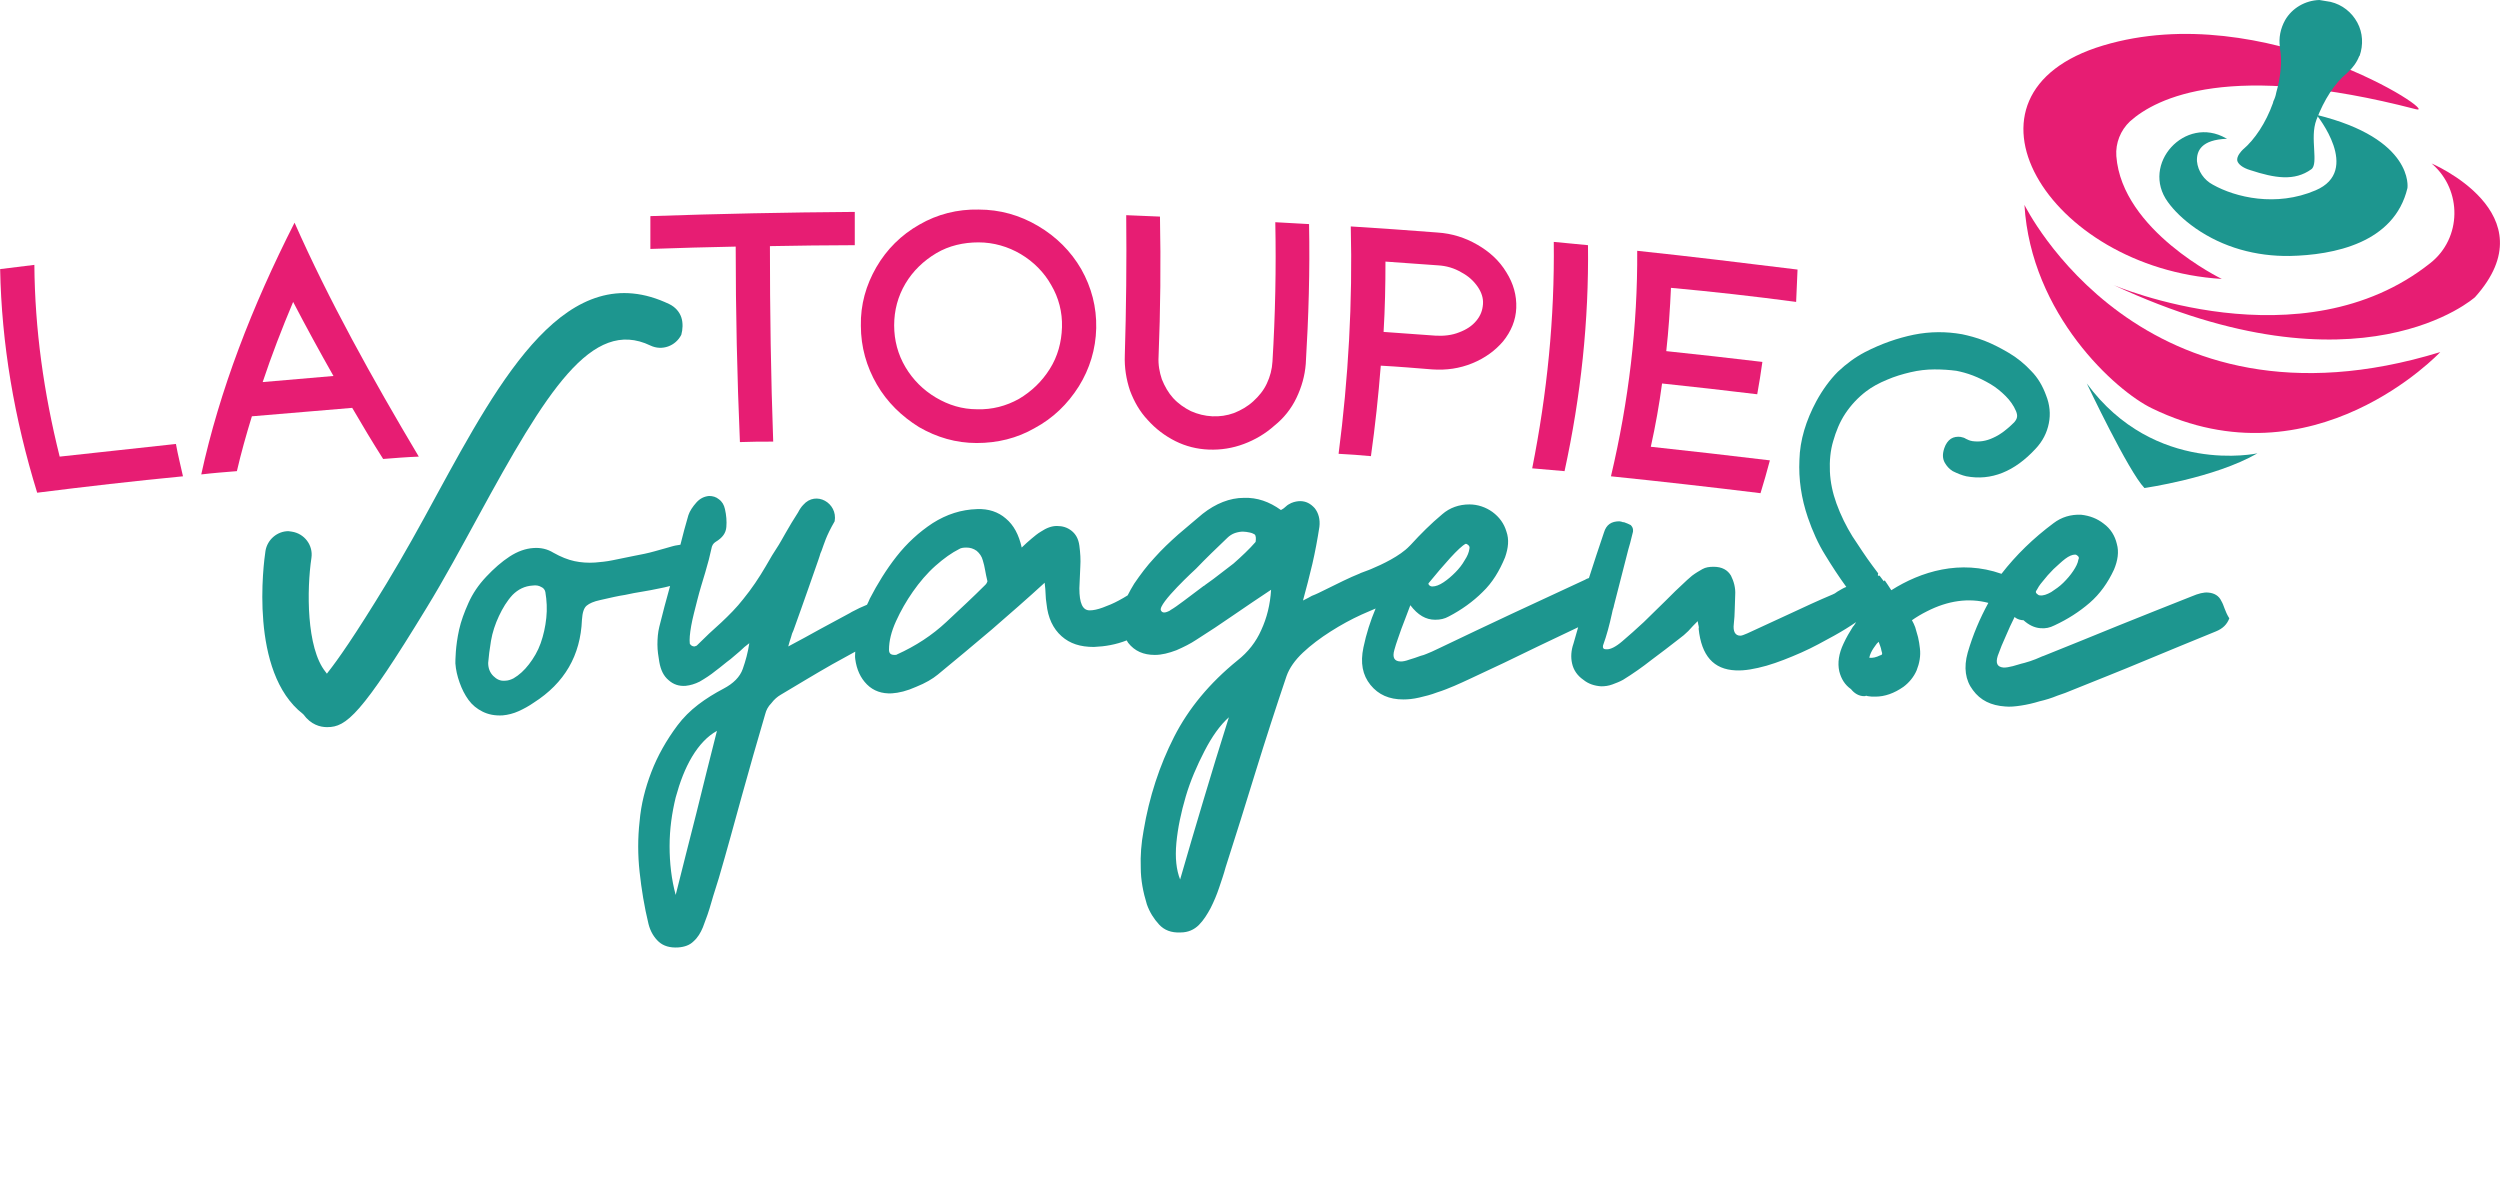
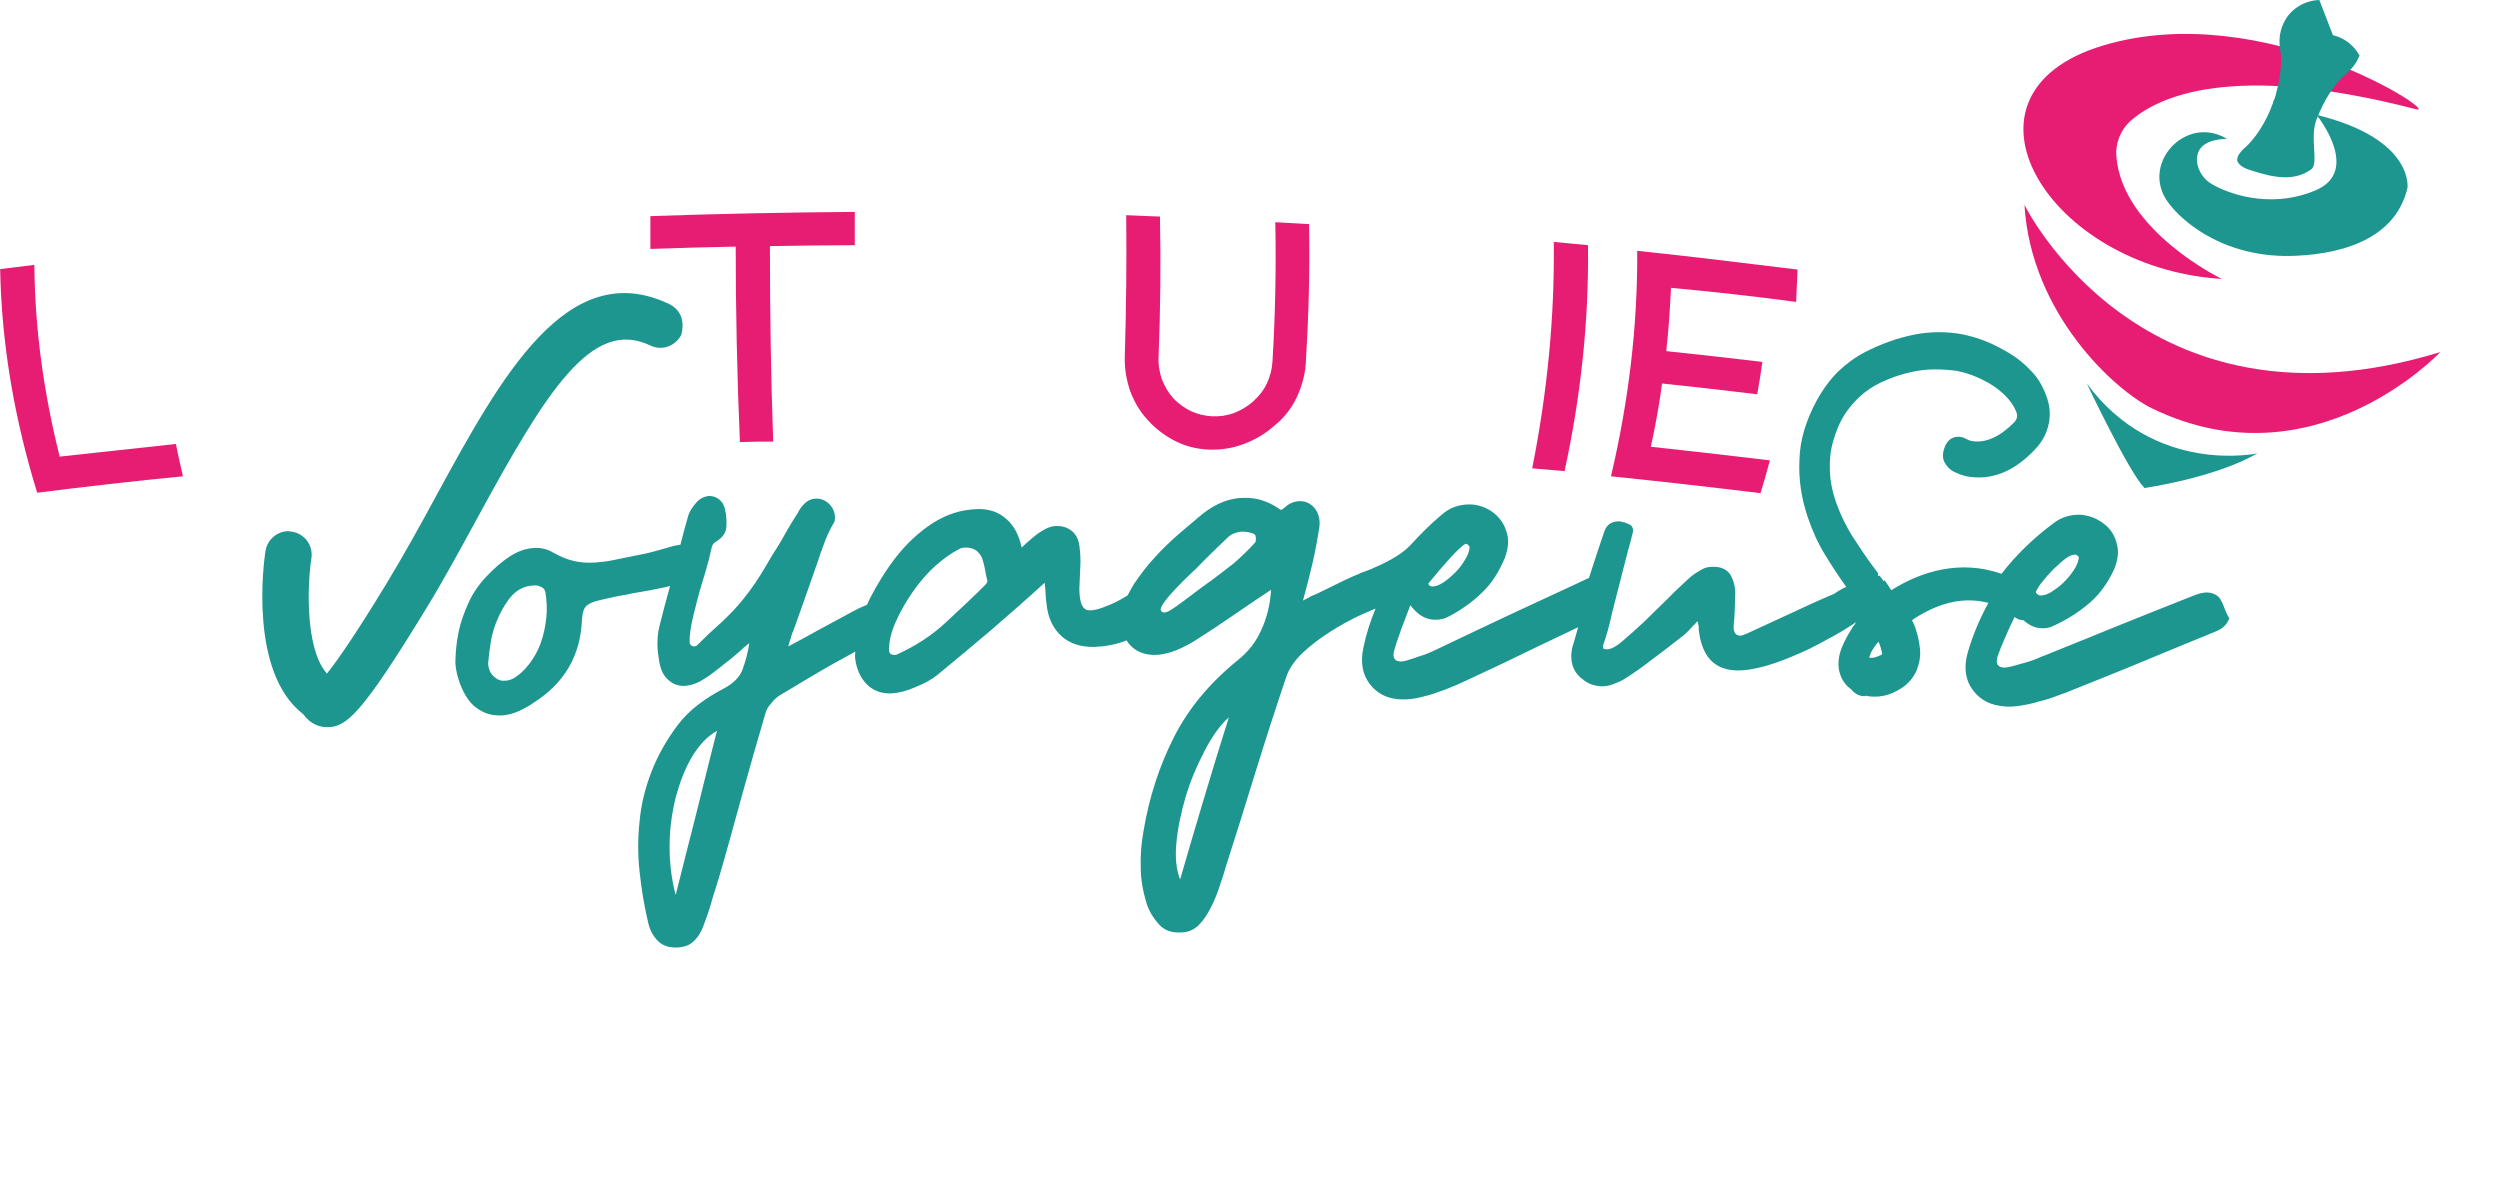
<svg xmlns="http://www.w3.org/2000/svg" version="1.1" id="Calque_1" x="0px" y="0px" style="enable-background:new 0 0 595.3 260;" xml:space="preserve" viewBox="29.27 27.1 533.27 252.07">
  <style type="text/css">
	.st0{fill:#E71D73;}
	.st1{fill:#1D968F;}
	.st2{fill:none;stroke:#000000;stroke-width:7.449;stroke-linecap:round;stroke-miterlimit:10;}
</style>
  <g>
    <g>
      <path class="st0" d="M36.6,83.6c-2.4,0.3-4.9,0.6-7.3,0.9c0.3,15.9,3,31.8,7.9,47.7c10.3-1.3,20.7-2.5,31.1-3.5    c-0.5-2.3-1.1-4.6-1.5-6.9c-8.3,0.9-16.5,1.8-24.8,2.7C38.6,110.9,36.7,97.3,36.6,83.6z" />
    </g>
    <g>
-       <path class="st0" d="M72.2,128.3c2.5-0.3,5.1-0.5,7.6-0.7c0.9-3.9,2-7.8,3.2-11.7c7.1-0.6,14.2-1.2,21.4-1.8    c2.1,3.6,4.3,7.3,6.6,10.9c2.5-0.2,5-0.4,7.6-0.5c-10-16.8-19.2-33.4-26.5-49.9C83,92.5,76.1,110.4,72.2,128.3z M85.3,108.6    c1.9-5.7,4.1-11.4,6.5-17.1c2.7,5.2,5.6,10.5,8.6,15.8C95.4,107.7,90.3,108.2,85.3,108.6z" />
-     </g>
+       </g>
    <g>
      <path class="st0" d="M168,80.2c6.1-0.2,12.2-0.4,18.2-0.5c0,13.9,0.3,27.8,0.9,41.7c2.4-0.1,4.7-0.1,7.1-0.1    c-0.5-13.9-0.7-27.8-0.7-41.7c6-0.1,12.1-0.2,18.1-0.2c0-2.4,0-4.7,0-7.1c-14.5,0.1-29,0.4-43.6,0.9C168,75.5,168,77.8,168,80.2z" />
    </g>
    <g>
-       <path class="st0" d="M250.7,75.3c-3.9-2.3-8.1-3.5-12.7-3.5c-4.5-0.1-8.8,1-12.6,3.2c-3.9,2.2-7,5.3-9.2,9.1    c-2.2,3.8-3.4,8-3.3,12.5c0,4.5,1.2,8.7,3.4,12.5c2.2,3.8,5.3,6.8,9,9.1c3.8,2.2,7.9,3.4,12.3,3.4c4.4,0,8.6-1,12.4-3.2    c3.9-2.1,7-5.1,9.4-8.9c2.3-3.7,3.6-7.9,3.7-12.4c0.1-4.5-1-8.7-3.2-12.6C257.7,80.7,254.6,77.6,250.7,75.3z M237.7,114.4    c-3.2,0-6.1-0.9-8.8-2.5c-2.7-1.6-4.9-3.8-6.5-6.5c-1.6-2.7-2.4-5.7-2.4-8.9c0-3.2,0.8-6.2,2.4-8.9c1.6-2.7,3.9-4.9,6.6-6.5    c2.7-1.6,5.8-2.3,9-2.3c3.2,0,6.3,0.9,9,2.5c2.7,1.6,5,3.9,6.5,6.6c1.6,2.7,2.4,5.8,2.3,9c-0.1,3.2-0.9,6.2-2.6,8.9    c-1.7,2.7-3.9,4.8-6.6,6.4C243.9,113.7,240.9,114.5,237.7,114.4z" />
-     </g>
+       </g>
    <g>
      <path class="st0" d="M300.7,104.2c-0.1,1.7-0.5,3.2-1.2,4.7c-0.7,1.5-1.7,2.7-2.9,3.8c-1.2,1.1-2.6,1.9-4.1,2.5    c-3,1.1-6.3,0.9-9.2-0.4c-1.4-0.7-2.7-1.6-3.8-2.8c-1-1.1-1.8-2.5-2.4-4c-0.5-1.5-0.8-3.1-0.7-4.8c0.4-10,0.5-19.9,0.3-29.9    c-2.4-0.1-4.8-0.2-7.2-0.3c0.1,10,0,19.9-0.3,29.9c-0.1,2.6,0.3,5.1,1.1,7.5c0.9,2.4,2.1,4.5,3.8,6.3c1.7,1.9,3.7,3.4,5.9,4.5    c2.2,1.1,4.6,1.7,7.1,1.8c2.6,0.1,5.1-0.3,7.5-1.2c2.4-0.9,4.6-2.2,6.5-3.9c2-1.6,3.6-3.6,4.7-5.9c1.1-2.3,1.8-4.7,2-7.3    c0.6-9.9,0.9-19.9,0.7-29.8c-2.4-0.1-4.8-0.3-7.2-0.4C301.5,84.3,301.3,94.2,300.7,104.2z" />
    </g>
    <g>
-       <path class="st0" d="M344.4,79.3c-2.6-1.5-5.4-2.4-8.5-2.6c-6.2-0.5-12.3-0.9-18.5-1.3c0.4,16.2-0.5,32.3-2.6,48.5    c2.3,0.1,4.6,0.3,6.9,0.5c0.9-6.4,1.6-12.9,2.1-19.3c3.7,0.2,7.3,0.5,11,0.8c3,0.2,5.8-0.2,8.5-1.3c2.7-1.1,4.9-2.7,6.6-4.7    c1.7-2.1,2.7-4.5,2.8-7.1c0.1-2.7-0.6-5.2-2.1-7.6C349.1,82.7,347,80.8,344.4,79.3z M335.5,98.7c-3.7-0.3-7.4-0.5-11.1-0.8    c0.3-5,0.4-10,0.4-15c3.7,0.3,7.5,0.5,11.2,0.8c1.8,0.1,3.5,0.6,5,1.5c1.5,0.8,2.6,1.8,3.5,3.1c0.8,1.2,1.2,2.4,1.1,3.7    c-0.1,1.3-0.5,2.4-1.4,3.5c-0.9,1.1-2.1,1.9-3.7,2.5C339,98.6,337.3,98.8,335.5,98.7z" />
-     </g>
+       </g>
    <g>
      <path class="st0" d="M356.1,127c2.3,0.2,4.6,0.4,6.9,0.6c3.5-16.1,5.2-32.1,5-48.2c-2.4-0.2-4.8-0.5-7.3-0.7    C360.9,94.9,359.3,110.9,356.1,127z" />
    </g>
    <g>
      <path class="st0" d="M412.4,91.5c0.1-2.3,0.2-4.6,0.3-6.9c-11.4-1.4-22.8-2.8-34.2-4c0.1,16-1.8,32-5.6,48.1    c10.7,1.1,21.3,2.3,31.9,3.6c0.7-2.3,1.4-4.7,2-7c-8.4-1-16.9-2-25.4-2.9c1-4.5,1.8-9,2.4-13.5c6.8,0.7,13.6,1.5,20.3,2.3    c0.4-2.3,0.8-4.6,1.1-6.9c-6.8-0.8-13.7-1.6-20.5-2.3c0.5-4.5,0.8-9,1-13.5C394.5,89.3,403.4,90.3,412.4,91.5z" />
    </g>
  </g>
  <path class="st0" d="M544.6,50.4c5.8,1.5-32.3-23.9-66.7-13.6S466,84.3,503.2,86.6c0,0-21.3-10.3-22.5-26.2  c-0.2-2.8,0.9-5.5,2.9-7.4C489.3,47.9,505,40.1,544.6,50.4z" />
-   <path class="st0" d="M480.1,87.9c0,0,40.1,17.2,67.6-4.7c6.7-5.3,6.8-15.5,0.4-21.1c-0.1-0.1-0.2-0.2-0.3-0.2  c0,0,25.5,10.7,9.4,28.6C557.3,90.4,532.9,112.5,480.1,87.9z" />
  <path class="st0" d="M461.1,70.8c0,0,24.9,51,88.7,31.4c0,0-27,28.8-61.5,12C480.6,110.5,462.5,94.2,461.1,70.8z" />
  <path class="st1" d="M510.8,123.8c0,0-21.9,4.8-36.4-14.9c0,0,8.9,18.8,12.3,22.3C486.6,131.2,501.6,129.1,510.8,123.8z" />
  <path class="st1" d="M504.3,56.7c0,0-0.1-0.1-0.2-0.1c-8.7-5-18.3,5.5-12.4,13.6c1.3,1.8,3.2,3.7,5.9,5.6c5.9,4.1,12.9,6,20.1,5.9  c9.3-0.2,22.3-2.7,25.1-14.5c0,0,1.5-10.5-19.4-15.6c0,0,9.7,11.9-0.2,16.1c-8.4,3.6-17.1,1.5-21.9-1.2c-1.9-1-3.2-2.9-3.4-5  C497.8,59.3,498.8,56.9,504.3,56.7z" />
-   <path class="st1" d="M524,27.1c-3,0.1-5.8,1.7-7.3,4.3c-1,1.8-1.4,3.8-1.1,5.8l0,0.1l0,0.1c0.5,2.6,0.2,6-0.8,9.5  c-0.1,0.6-0.3,1.2-0.6,1.8l-0.1,0.4c-1.5,4.2-3.9,7.8-6.4,9.9c-0.3,0.3-1.4,1.4-1.2,2.4c0.2,0.7,1.1,1.5,2.8,2  c5.2,1.7,9.4,2.4,13-0.2c0.8-0.6,0.7-2.3,0.6-4.2c-0.1-2-0.3-4.3,0.5-6.4c1.6-4.2,3.9-7.8,6.5-9.9l0.2-0.2c1-0.9,1.9-2.1,2.4-3.4  l0.1-0.1c0.8-2.3,0.7-4.9-0.5-7.1c-1.2-2.2-3.2-3.8-5.7-4.4" />
+   <path class="st1" d="M524,27.1c-3,0.1-5.8,1.7-7.3,4.3c-1,1.8-1.4,3.8-1.1,5.8l0,0.1l0,0.1c0.5,2.6,0.2,6-0.8,9.5  c-0.1,0.6-0.3,1.2-0.6,1.8l-0.1,0.4c-1.5,4.2-3.9,7.8-6.4,9.9c-0.3,0.3-1.4,1.4-1.2,2.4c0.2,0.7,1.1,1.5,2.8,2  c5.2,1.7,9.4,2.4,13-0.2c0.8-0.6,0.7-2.3,0.6-4.2c-0.1-2-0.3-4.3,0.5-6.4c1.6-4.2,3.9-7.8,6.5-9.9l0.2-0.2c1-0.9,1.9-2.1,2.4-3.4  l0.1-0.1c-1.2-2.2-3.2-3.8-5.7-4.4" />
  <g>
    <path class="st1" d="M174.6,94.8c-0.4-1.2-1.3-2.2-2.5-2.8c-21.8-10.5-36,15.6-49.7,40.7c-3.4,6.3-7,12.8-10.7,18.9   c-6.8,11.2-10.5,16.4-12.4,18.8l-0.3,0.4l-0.3-0.4c-4.1-5.1-4-17.6-3-24.3c0.4-2.7-1.5-5.2-4.2-5.6c-0.2,0-0.5-0.1-0.7-0.1   c-2.4,0-4.5,1.8-4.9,4.2c-0.4,2.6-3.5,25.9,8,34.8l0.1,0.1c1.6,2.2,3.6,2.7,5,2.7h0.1c4,0,7.2-2.5,21.2-25.5   c3.8-6.2,7.4-12.9,10.9-19.3c14.6-26.8,24.3-42.6,36.8-36.6c2.5,1.2,5.4,0.1,6.6-2.3C174.9,97.4,175,96,174.6,94.8z" />
    <path class="st1" d="M503.1,155.3c-0.5-1.1-1.5-1.7-2.8-1.8c-0.9-0.1-2.1,0.2-3.5,0.8c-5.3,2.1-10.6,4.2-15.8,6.3   c-5.2,2.1-10.5,4.3-15.8,6.4c-0.4,0.1-0.9,0.4-1.7,0.7c-0.8,0.3-1.6,0.6-2.4,0.8c-0.9,0.2-1.7,0.5-2.5,0.7   c-0.8,0.2-1.4,0.3-1.9,0.3c-1.4-0.1-1.8-0.9-1.3-2.5c0.5-1.4,1.1-2.9,1.8-4.4c0.5-1.2,1.1-2.5,1.8-3.9c0,0,0.1,0.1,0.1,0.1   c0.5,0.4,1.2,0.6,1.8,0.6c1.1,1,2.3,1.6,3.6,1.7c1.1,0.1,2-0.1,3-0.6c2.8-1.3,5.3-2.9,7.5-4.8c2.2-1.9,3.9-4.3,5.2-7.1   c0.8-1.9,1.1-3.8,0.6-5.5c-0.4-1.7-1.3-3.2-2.8-4.3c-1.4-1.1-3-1.7-4.8-1.9c-2.2-0.1-4.2,0.5-5.9,1.8c-4.3,3.2-8,6.8-11.1,10.8   c-8.8-3.1-17.2-0.5-23.5,3.5c-0.5-0.8-1-1.5-1.4-2.1c-0.1,0.1-0.2,0.1-0.2,0.2c-0.3-0.4-0.6-0.8-0.9-1.2c-0.1,0-0.2,0-0.2,0   c-0.2,0.1-0.2-0.1-0.1-0.5c-0.4-0.5-0.8-1.1-1.2-1.6c-1.5-2-2.9-4.2-4.3-6.3c-1.3-2.1-2.5-4.5-3.4-7c-0.8-2.2-1.3-4.5-1.4-6.8   c-0.1-2.3,0.1-4.5,0.7-6.5c0.6-2.1,1.4-4.1,2.6-5.9c1.2-1.8,2.7-3.4,4.4-4.7c1.3-1,2.8-1.8,4.5-2.5c1.6-0.7,3.3-1.2,5-1.6   c1.7-0.4,3.4-0.6,5.1-0.6c1.7,0,3.2,0.1,4.7,0.3c1,0.2,2.2,0.5,3.5,1c1.3,0.5,2.5,1.1,3.7,1.8c1.2,0.7,2.3,1.6,3.3,2.6   c0.9,0.9,1.7,2,2.2,3.2c0.4,1,0.3,1.6-0.4,2.4c-1.4,1.4-2.9,2.6-4.5,3.3c-1.5,0.7-2.9,0.9-4.4,0.7c-0.6-0.1-1-0.3-1.4-0.5   c-0.3-0.2-0.6-0.3-1.1-0.4c-0.7-0.1-1.5,0-2.1,0.4c-0.6,0.4-1.1,1.1-1.4,2c-0.4,1.2-0.4,2.2,0.1,3.1c0.4,0.7,0.9,1.3,1.7,1.8   c1,0.5,2,0.9,2.9,1.1c5.3,1,10.3-1,14.8-5.9c1.5-1.6,2.4-3.4,2.8-5.4c0.4-2,0.2-4-0.6-6c-0.7-1.9-1.7-3.7-3.2-5.2   c-1.4-1.5-3-2.8-4.7-3.8c-1.7-1-3.4-1.9-5.2-2.6c-1.8-0.7-3.4-1.1-4.8-1.4c-3.4-0.6-6.8-0.6-10.3,0.1c-3.4,0.7-6.9,1.9-10.4,3.7   c-2.1,1.1-4,2.5-5.8,4.2c-1.7,1.7-3.3,3.9-4.6,6.3c-2.2,4.1-3.5,8.3-3.6,12.5c-0.2,4.1,0.4,8.2,1.8,12.3c1,2.9,2.2,5.6,3.7,8   c1.4,2.3,2.9,4.6,4.5,6.8c-0.6,0.2-1.2,0.6-1.9,1c-0.4,0.3-0.7,0.5-1,0.6c-3.1,1.3-6.1,2.7-9.1,4.1c-3,1.4-6.1,2.8-9.1,4.2   c-0.7,0.3-1.2,0.5-1.5,0.5c-1.1,0-1.6-0.9-1.4-2.5c0.1-1,0.2-2.1,0.2-3.1c0-1,0.1-2.1,0.1-3.1c0.1-1.5-0.3-2.9-0.9-4.1   c-0.7-1.2-1.9-1.9-3.7-1.9c-0.9,0-1.7,0.1-2.4,0.5c-0.7,0.4-1.4,0.8-2.2,1.4c-0.7,0.6-1.4,1.2-2.1,1.9c-0.8,0.7-2,1.9-3.5,3.4   c-1.5,1.5-3.1,3-4.7,4.6c-1.6,1.5-3.2,2.9-4.6,4.1c-1.4,1.2-2.5,1.7-3.2,1.7c-0.1,0-0.2,0-0.3,0c-0.5,0-0.7-0.3-0.6-0.8   c0.8-2.2,1.4-4.5,1.9-6.8c0.1-0.5,0.2-1,0.4-1.5c0,0,0,0,0-0.1l3.1-12.1c0,0,0,0,0,0l0.4-1.4c0.2-0.9,0.5-1.9,0.6-2.4   c0,0,0-0.1,0-0.1c0.1-0.8-0.5-1.3-0.5-1.3c-0.4-0.2-0.8-0.4-1.4-0.6c-0.2,0-0.3,0-0.5-0.1c-0.1,0-0.3-0.1-0.5-0.1   c-1.7,0-2.8,0.7-3.3,2.4c-1.1,3.3-2.2,6.5-3.2,9.7c-0.3,0.1-0.6,0.2-0.9,0.4c-5.2,2.4-10.3,4.8-15.5,7.2   c-5.1,2.4-10.2,4.8-15.4,7.3c-0.4,0.2-0.9,0.4-1.7,0.8c-0.8,0.3-1.5,0.7-2.4,0.9c-0.8,0.3-1.7,0.6-2.4,0.8   c-0.8,0.3-1.4,0.4-1.8,0.4c-1.4,0-1.9-0.8-1.4-2.5c0.4-1.5,1-3,1.5-4.5c0.6-1.5,1.2-3.2,1.9-5c1.6,2.1,3.3,3.1,5.3,3.1   c1.1,0,2-0.2,2.9-0.7c2.7-1.4,5.2-3.2,7.2-5.2c2.1-2,3.6-4.5,4.8-7.4c0.7-2,0.9-3.8,0.3-5.5c-0.5-1.7-1.5-3.1-3-4.2   c-1.4-1-3.1-1.6-4.9-1.6c-2.2,0-4.2,0.7-5.8,2.1c-2.4,2-4.6,4.2-6.7,6.5c-0.1,0.1-0.2,0.2-0.3,0.3c-2,2.1-5.8,3.9-8.2,4.9   c-0.2,0.1-0.3,0.1-0.5,0.2c-0.5,0.2-1.1,0.4-1.6,0.6c-0.1,0-0.2,0.1-0.2,0.1c0,0,0,0,0,0c-1.2,0.5-2.4,1-3.6,1.6   c-1.8,0.9-3.5,1.7-5.3,2.6c-0.4,0.2-0.9,0.4-1.4,0.6c-0.5,0.3-1.1,0.6-1.9,1c0.7-2.6,1.4-5.2,2-7.8c0.6-2.6,1.1-5.3,1.5-7.9   c0.2-1.6-0.2-3-1-4c-0.9-1-1.9-1.5-3.1-1.5c-0.5,0-1.2,0.1-1.9,0.4c-0.4,0.2-0.8,0.4-1.1,0.7c-0.3,0.3-0.7,0.6-1.1,0.8   c-2.5-1.8-5.1-2.7-7.9-2.6c-3,0-6,1.2-8.8,3.4c-1.7,1.4-3.4,2.9-5.2,4.4c-1.8,1.6-3.5,3.2-5.1,5c-1.6,1.7-3,3.6-4.3,5.5   c-0.5,0.8-1,1.7-1.4,2.5c-0.6,0.4-1.2,0.7-1.9,1.1c-1.1,0.6-2.3,1.1-3.4,1.5c-1.1,0.4-2,0.6-2.8,0.6c-1.5,0-2.2-1.5-2.2-4.7   c0.1-1.5,0.1-3.1,0.2-4.6c0.1-1.5,0-3-0.2-4.5c-0.2-1.5-0.8-2.5-1.7-3.2c-0.9-0.7-1.9-1-3.1-1c-1.1,0-2.2,0.4-3.4,1.2   c-0.7,0.4-1.4,1-2,1.5c-0.7,0.6-1.4,1.2-2.1,1.9c-0.6-2.7-1.7-4.8-3.4-6.2c-1.6-1.4-3.7-2.1-6.1-2c-3.4,0.1-6.5,1.1-9.5,3   c-2.9,1.9-5.5,4.3-7.7,7.1c-2.2,2.8-4.1,5.9-5.7,9c-0.2,0.5-0.4,0.9-0.6,1.3c-0.5,0.2-1.1,0.5-1.6,0.7c-0.7,0.4-1.5,0.7-2.1,1.1   c-2.1,1.1-4.2,2.3-6.3,3.4c-2.1,1.2-4.4,2.4-6.8,3.7c0.2-0.8,0.4-1.4,0.6-2c0.1-0.5,0.3-1,0.5-1.4c1.1-3.1,2.2-6.1,3.2-9   c0.7-2,1.4-4,2.1-6c0.1-0.3,0.2-0.6,0.3-0.9c0.1-0.4,0.2-0.7,0.4-1.1c0.6-1.6,0.9-3,2.8-6.3v0c0.7-3.9-4-6.6-6.7-3.5   c-0.4,0.4-0.8,1-1.1,1.6c-1.9,2.9-3.7,6.3-4.1,6.9c0,0,0,0,0,0c-1,1.5-1.9,3-2.8,4.6c-1.4,2.4-3,4.8-4.8,7c-1.4,1.8-3,3.4-4.7,5   c-1.7,1.5-3.4,3.1-5.2,4.9c-0.1,0.1-0.3,0.1-0.5,0.2c-0.4,0-0.8-0.2-1-0.6c-0.1-0.9,0-2.1,0.3-3.8c0.3-1.7,0.8-3.5,1.3-5.5   c0.5-2,1.1-3.9,1.7-5.9c0.6-2,1-3.6,1.3-5c0.1-0.7,0.4-1.2,0.9-1.5c1.5-0.9,2.2-1.9,2.3-3.2c0.1-1.2,0-2.5-0.3-3.8   c-0.2-0.9-0.6-1.6-1.3-2.1c-0.6-0.5-1.3-0.7-2.1-0.7c-1,0.1-1.9,0.5-2.7,1.4c-0.8,0.9-1.4,1.8-1.7,2.7c-0.6,2.1-1.2,4.2-1.7,6.3   c-0.4,0.1-0.9,0.1-1.6,0.3c-1.1,0.3-2.4,0.7-3.9,1.1c-1.4,0.4-2.9,0.7-4.5,1c-1.5,0.3-3,0.6-4.4,0.9c-1.4,0.3-2.7,0.4-3.8,0.5   c-1.5,0.1-3,0-4.4-0.3c-1.4-0.3-2.9-0.9-4.5-1.8c-1.3-0.8-2.7-1.1-4.2-1c-1.7,0.1-3.4,0.7-5.1,1.8c-1.7,1.1-3.4,2.6-5,4.3   c-1.7,1.8-2.9,3.6-3.8,5.6c-0.9,2-1.6,3.9-2,5.7c-0.4,1.8-0.6,3.4-0.7,4.7c-0.1,1.3-0.1,2.2-0.1,2.5c0.1,1.4,0.4,2.7,0.9,4.1   c0.5,1.4,1.1,2.6,1.9,3.7c0.8,1.1,1.8,1.9,3,2.5c1.2,0.6,2.6,0.9,4.3,0.8c1.1-0.1,2.3-0.4,3.4-0.9c1.1-0.5,2.2-1.1,3.2-1.8   c6.6-4.2,10-10.1,10.3-17.7c0.1-1.5,0.4-2.5,1-3c0.6-0.5,1.5-0.9,2.9-1.2c2.2-0.5,3.9-0.9,5.3-1.1c1.3-0.3,2.5-0.5,3.7-0.7   c1.1-0.2,2.4-0.4,3.7-0.7c0.6-0.1,1.4-0.3,2.2-0.5c-0.8,2.9-1.6,5.8-2.3,8.7c-0.3,1.2-0.4,2.5-0.4,3.8c0,1.3,0.2,2.5,0.4,3.7   c0.3,1.7,0.9,3,2,3.9c1,0.9,2.2,1.3,3.6,1.2c1-0.1,2-0.4,3-0.9c1.2-0.7,2.3-1.4,3.4-2.3c1.1-0.8,2.1-1.7,3.2-2.5   c0.7-0.6,1.3-1.1,2-1.7c0.6-0.6,1.3-1.2,2-1.7c-0.3,2-0.8,3.8-1.4,5.5c-0.6,1.7-2,3.1-4.1,4.2c-1.9,1-3.7,2.1-5.4,3.4   c-1.7,1.3-3.2,2.8-4.4,4.4c-2.4,3.2-4.3,6.6-5.6,10c-1.3,3.4-2.2,6.9-2.5,10.5c-0.4,3.5-0.4,7.2,0,10.8c0.4,3.7,1,7.4,1.9,11.1   c0.4,1.6,1.2,2.9,2.2,3.8c1,0.9,2.4,1.3,4.1,1.2c1.4-0.1,2.5-0.5,3.3-1.3c0.9-0.8,1.5-1.8,2-3c0.7-1.8,1.3-3.5,1.8-5.3   c0.5-1.8,1.1-3.5,1.6-5.2c1.7-5.8,3.3-11.7,4.9-17.5c1.6-5.8,3.3-11.7,5-17.5c0.2-0.8,0.6-1.6,1.3-2.3c0.6-0.8,1.3-1.4,2-1.8   c3.7-2.2,7.3-4.4,11-6.5c1.6-0.9,3.3-1.8,4.9-2.7c0,0.5-0.1,1,0,1.6c0.3,2.2,1.1,4,2.5,5.4c1.4,1.4,3.2,2,5.3,1.9   c1.5-0.1,3.2-0.5,5.2-1.4c2-0.8,3.5-1.7,4.6-2.6c3.8-3.1,7.7-6.4,11.5-9.6c3.8-3.3,7.6-6.6,11.3-10c0.1,0.9,0.2,1.8,0.2,2.4   c0,0.7,0.1,1.4,0.2,2.1c0.3,3,1.4,5.3,3.2,6.9c1.8,1.6,4,2.3,6.9,2.3c2.4-0.1,4.7-0.5,7-1.4c0.1,0.2,0.2,0.3,0.3,0.5   c1.4,1.8,3.3,2.6,5.7,2.6c1.5,0,3-0.4,4.6-1c1.6-0.7,3-1.4,4.2-2.2c2.7-1.7,5.4-3.5,8-5.3c2.6-1.8,5.3-3.6,8-5.4   c-0.2,3.2-0.9,6-2.1,8.6c-1.1,2.5-2.8,4.7-5.1,6.5c-5.9,4.8-10.4,10.2-13.5,16.3c-3.1,6.1-5.3,12.8-6.5,20   c-0.5,2.7-0.7,5.3-0.6,7.9c0,2.6,0.5,5.2,1.3,7.8c0.6,1.7,1.5,3.1,2.6,4.3c1.1,1.2,2.6,1.8,4.6,1.7c1.6,0,2.9-0.6,3.9-1.6   c1-1,1.8-2.3,2.5-3.6c0.7-1.4,1.3-2.8,1.8-4.3c0.5-1.5,1-2.9,1.4-4.4c2.2-6.8,4.3-13.6,6.4-20.4c2.1-6.8,4.3-13.6,6.6-20.4   c0.6-1.7,1.8-3.4,3.5-5c1.7-1.6,3.7-3.1,5.9-4.5c2.2-1.4,4.4-2.6,6.6-3.6c1.1-0.5,2.1-0.9,3-1.3c-1.1,2.6-2,5.4-2.6,8.3   c-0.7,3.3-0.2,5.9,1.5,8c1.7,2.1,4,3.1,7,3.1c1,0,2.1-0.1,3.4-0.4c1.3-0.3,2.5-0.6,3.8-1.1c1.3-0.4,2.5-0.9,3.7-1.4   c1.2-0.5,2.2-1,3.1-1.4c5-2.3,10-4.7,14.9-7.1c2.8-1.3,5.6-2.7,8.4-4c-0.3,1.2-0.7,2.3-1,3.5c-0.5,1.4-0.6,2.9-0.3,4.2   c0.3,1.4,1.1,2.6,2.4,3.5c1.1,0.9,2.4,1.3,3.8,1.4c0.8,0,1.6-0.1,2.4-0.4c0.8-0.3,1.6-0.6,2.3-1c2.1-1.3,4.1-2.7,6-4.2   c2-1.5,4-3,5.9-4.5c0.7-0.5,1.4-1.1,2-1.7c0.6-0.7,1.3-1.4,2-2.1c0.1,0.4,0.1,0.8,0.2,1c0,0.2,0.1,0.4,0,0.6   c0.6,5.8,3.2,8.7,7.9,8.9c1.9,0.1,4.1-0.3,6.6-1c2.4-0.7,4.9-1.7,7.4-2.8c2.5-1.1,4.8-2.4,7-3.6c1.8-1,3.4-2,4.7-2.9   c-0.2,0.3-0.4,0.7-0.7,1c-0.7,1.1-1.4,2.3-2,3.6c-1,2.1-1.3,4.1-0.9,5.9c0.4,1.6,1.2,2.9,2.5,3.8c0,0,0,0,0,0   c0.7,0.9,1.7,1.5,2.8,1.5c0.1,0,0.3,0,0.4-0.1c0.1,0,0.3,0.1,0.4,0.1c0.5,0.1,1,0.1,1.6,0.1c2,0,4-0.7,6-2.1   c1.2-0.9,2.2-2.1,2.8-3.5c0.6-1.5,0.9-3.1,0.7-4.7c-0.1-0.8-0.2-1.6-0.4-2.4c-0.2-0.7-0.4-1.4-0.6-2.1c-0.2-0.5-0.4-1-0.7-1.5   c1-0.7,2-1.3,3.2-1.9c4.5-2.3,8.9-2.9,13.1-1.8c-1.8,3.3-3.3,6.8-4.4,10.6c-0.9,3.2-0.5,5.9,1.1,8c1.6,2.2,3.9,3.3,6.9,3.5   c1,0.1,2.1,0,3.4-0.2c1.3-0.2,2.6-0.5,3.9-0.9c1.3-0.3,2.6-0.7,3.8-1.2c1.2-0.4,2.3-0.8,3.2-1.2c5.2-2.1,10.3-4.1,15.3-6.2   c5.1-2.1,10.1-4.2,15.3-6.3c1.5-0.6,2.4-1.5,2.9-2.8C503.8,157.4,503.7,156.3,503.1,155.3z M463.7,153c0.2-0.4,0.6-1.1,1.3-1.9   c0.7-0.9,1.4-1.7,2.3-2.6c0.9-0.8,1.7-1.6,2.5-2.2c0.8-0.6,1.5-0.9,2.1-0.9c0.2,0,0.4,0.1,0.6,0.3c0.2,0.2,0.3,0.4,0.1,0.8   c-0.1,0.7-0.5,1.5-1.1,2.4c-0.6,0.9-1.3,1.7-2.1,2.5c-0.8,0.8-1.7,1.4-2.6,2c-0.9,0.5-1.7,0.8-2.4,0.7c-0.2,0-0.4-0.1-0.6-0.3   c-0.1-0.1-0.1-0.1-0.2-0.2C463.5,153.4,463.5,153.2,463.7,153z M341.9,143.1c0.2,0,0.4,0.1,0.6,0.3c0.2,0.2,0.3,0.4,0.2,0.8   c-0.1,0.7-0.4,1.5-1,2.4c-0.5,0.9-1.2,1.8-2,2.6c-0.8,0.8-1.6,1.5-2.5,2.1c-0.9,0.6-1.7,0.9-2.4,0.9c-0.3,0-0.5-0.1-0.7-0.3   c-0.1-0.1-0.2-0.3-0.1-0.4C337.2,147.6,340.5,143.8,341.9,143.1z M145.8,158.9c-0.2,1.9-0.6,3.7-1.2,5.4c-0.6,1.7-1.5,3.2-2.5,4.5   c-1,1.3-2.1,2.3-3.3,3c-0.6,0.3-1.2,0.5-1.8,0.5c-1,0.1-1.8-0.3-2.5-1c-0.7-0.7-1.1-1.6-1.1-2.8c0.1-1.3,0.3-2.9,0.6-4.7   c0.3-1.8,0.9-3.6,1.7-5.3c0.8-1.7,1.7-3.2,2.9-4.5c1.2-1.2,2.6-1.9,4.3-2c0.7-0.1,1.3,0,1.8,0.3c0.5,0.2,0.8,0.6,0.9,1.1   C145.9,155.2,146,157,145.8,158.9z M177.8,200.6c-1.5,5.8-2.9,11.5-4.4,17.4c-0.9-3.3-1.3-6.8-1.3-10.4c0-3.7,0.5-7.1,1.3-10.4   c0.9-3.3,2-6.2,3.5-8.7c1.5-2.5,3.3-4.4,5.3-5.5C180.7,189,179.2,194.8,177.8,200.6z M239.5,151.8c-2.6,2.6-5.4,5.2-8.4,8   c-3,2.8-6.5,5.1-10.5,6.9c-0.1,0.1-0.3,0.1-0.5,0.1c-0.8,0-1.2-0.3-1.2-1.1c0-1.9,0.5-3.9,1.5-6.1c1-2.2,2.2-4.3,3.6-6.3   c1.4-2,3-3.9,4.8-5.5c1.8-1.6,3.5-2.8,5.1-3.6c0.3-0.2,0.8-0.3,1.5-0.3c0.8,0,1.5,0.2,2.2,0.7c0.6,0.5,1.1,1.2,1.3,2   c0.2,0.7,0.4,1.4,0.5,2.1c0.1,0.7,0.3,1.5,0.5,2.4C239.8,151.4,239.7,151.6,239.5,151.8z M297.1,142.7c-1.3,1.5-3,3.1-4.7,4.6   c-1.4,1.1-2.9,2.2-4.3,3.3c-0.6,0.4-1.2,0.9-1.8,1.3c-0.1,0.1-0.2,0.2-0.3,0.2c-3.5,2.6-5.6,4.3-7,5.1c0,0-0.1,0-0.1,0.1   c0,0,0,0,0,0c-1.1,0.6-1.7,0.6-2,0c-0.7-1.4,7.5-8.9,7.5-8.9c2.1-2.2,4.4-4.4,6.7-6.6c0.4-0.4,1-0.8,1.6-1c0.6-0.2,1.2-0.3,1.7-0.3   c0.5,0,1,0.1,1.5,0.2c0.5,0.1,0.8,0.3,1,0.4C297.2,141.4,297.2,142,297.1,142.7z M286,197.7c-1.7,5.7-3.4,11.4-5,17   c-0.8-2-1.1-4.6-0.8-7.8c0.3-3.2,1-6.5,2-9.9c1-3.4,2.4-6.6,4-9.7c1.6-3.1,3.3-5.5,5.2-7.2C289.5,186.1,287.7,192,286,197.7z    M430.3,166.9c-0.8,0.4-1.6,0.6-2.3,0.5c0.3-1.5,1.5-2.8,1.6-3l0.2-0.2c0,0,0.1-0.1,0.2-0.2c0.2,0.6,0.5,1.2,0.6,1.9   C430.9,166.7,430.7,166.8,430.3,166.9z" />
  </g>
  <path class="st2" d="M520.8,238.2" />
</svg>